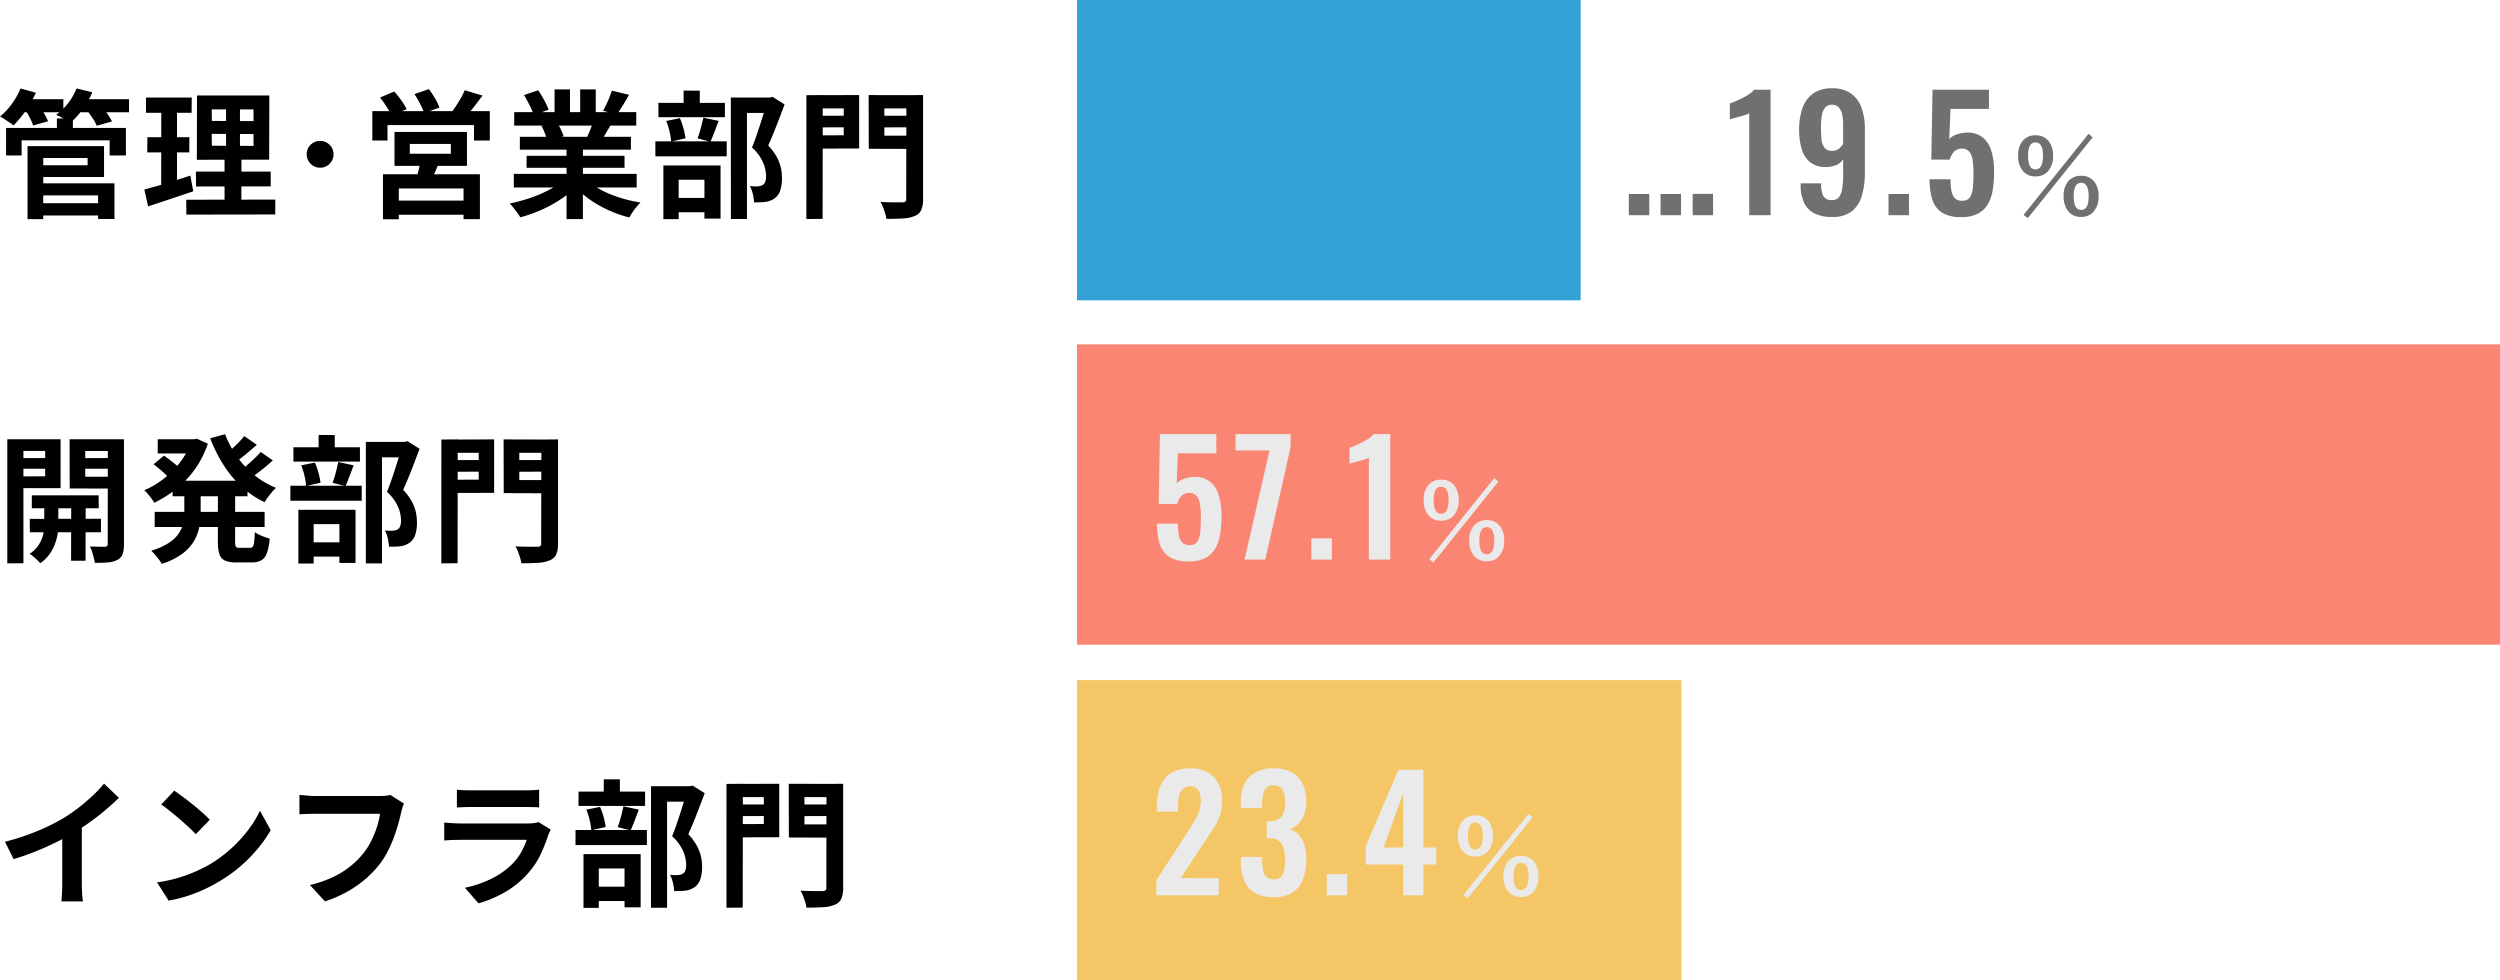
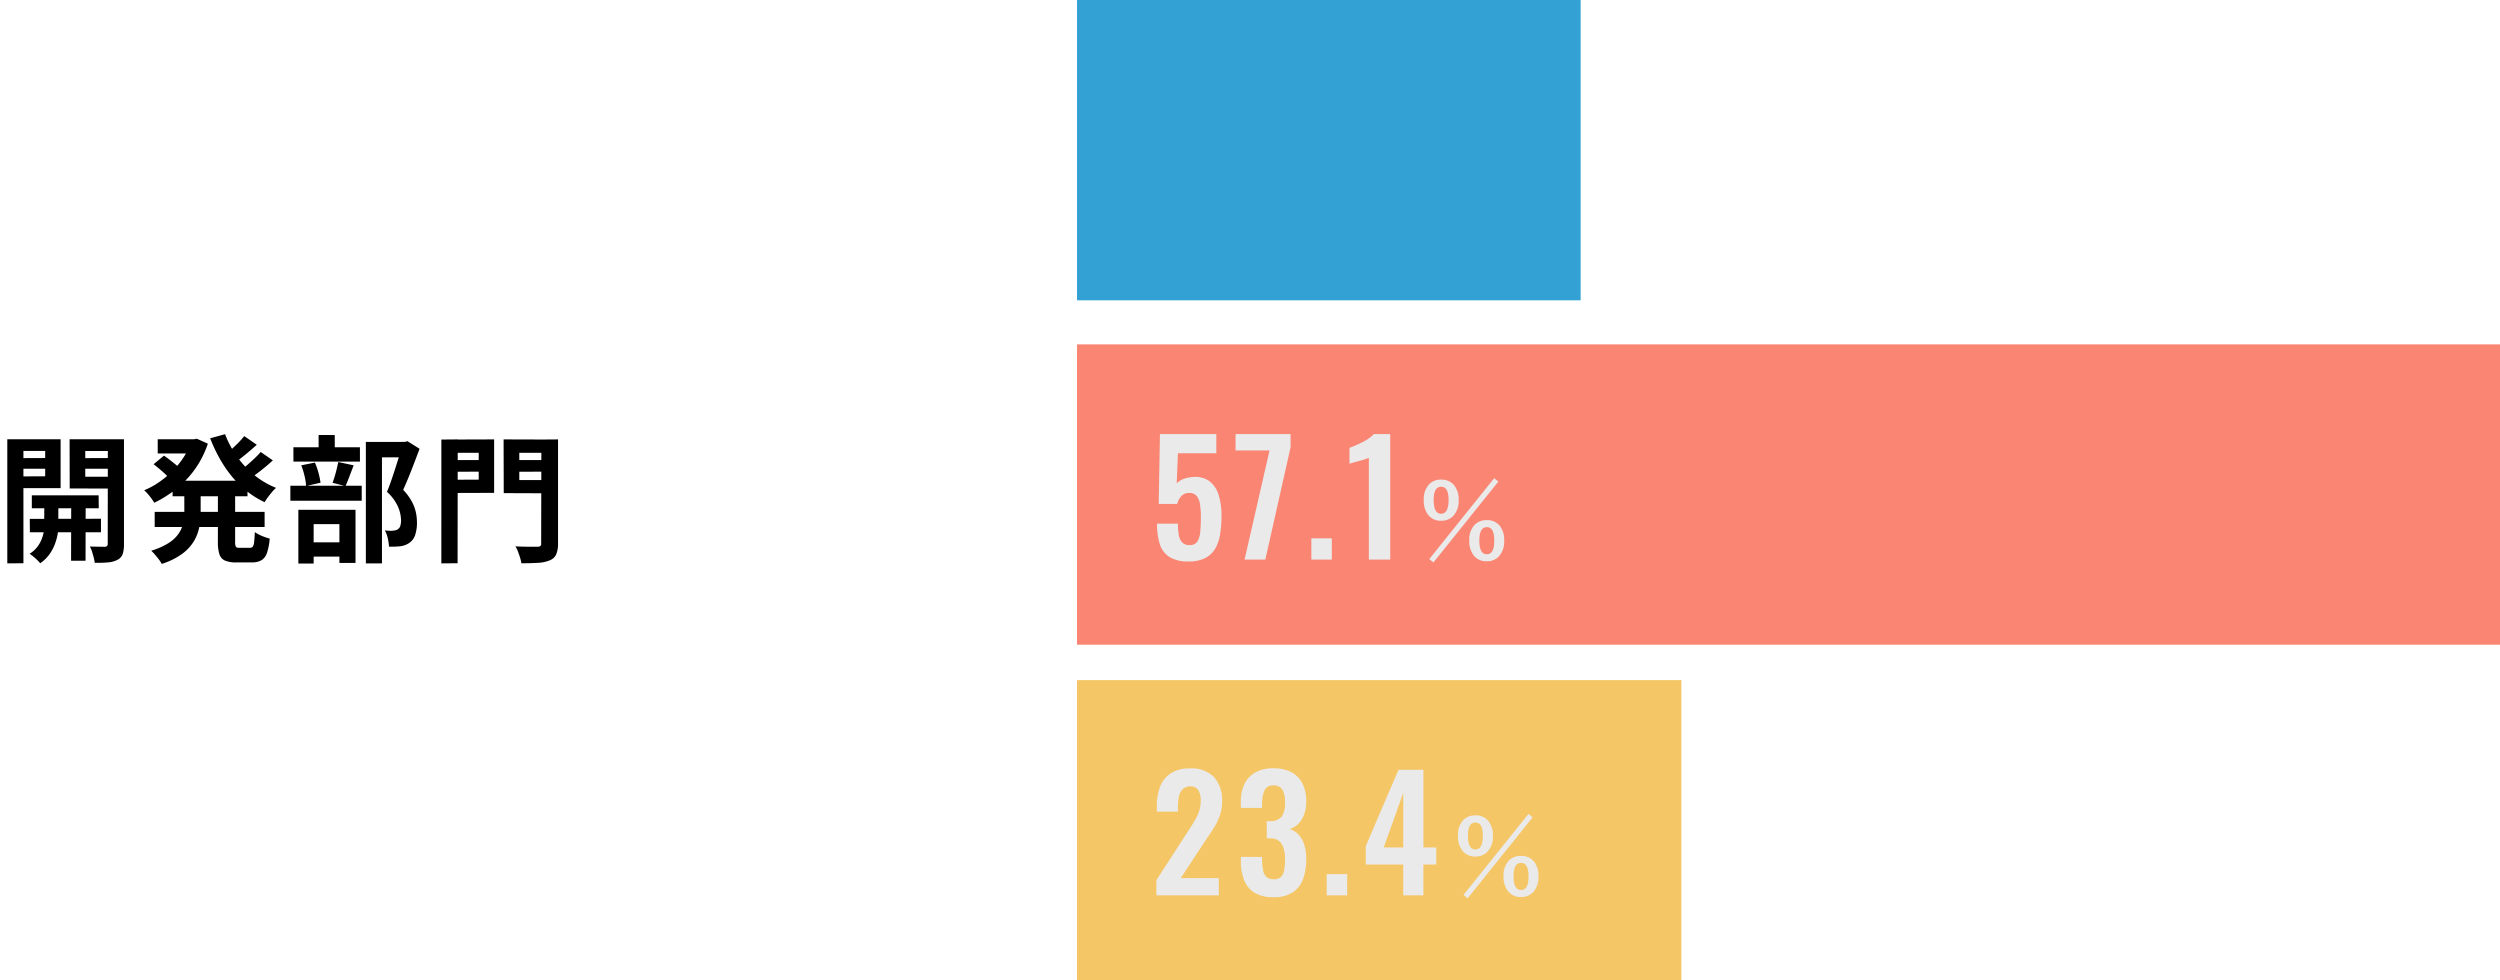
<svg xmlns="http://www.w3.org/2000/svg" width="290.391" height="113.883" viewBox="0 0 290.391 113.883">
  <g id="img_5" transform="translate(-656.87 -907.007)">
-     <path id="パス_1491" data-name="パス 1491" d="M.992-6.224A28,28,0,0,0,4.9-7.528a23.272,23.272,0,0,0,3.08-1.56,17.456,17.456,0,0,0,1.672-1.176q.84-.664,1.584-1.368A13.423,13.423,0,0,0,12.5-12.976l1.728,1.648q-.736.72-1.608,1.456T10.8-8.464q-.944.672-1.872,1.232-.912.528-2.04,1.088T4.512-5.088q-1.248.5-2.512.88Zm6.656-1.84L9.92-8.592v7.2q0,.352.016.768t.048.776a3.816,3.816,0,0,0,.08.552H7.536q.032-.192.056-.552t.04-.776q.016-.416.016-.768Zm13.008-4.1q.416.288.976.7t1.16.9q.6.488,1.128.952a11.162,11.162,0,0,1,.864.832L23.152-7.1q-.3-.336-.8-.8t-1.072-.96q-.576-.5-1.136-.944t-.992-.752Zm-2,10.656A16.945,16.945,0,0,0,21.008-2a16.4,16.4,0,0,0,2.048-.736A18.622,18.622,0,0,0,24.784-3.6a15.473,15.473,0,0,0,2.5-1.856,15.91,15.91,0,0,0,1.984-2.168,12.264,12.264,0,0,0,1.344-2.2l1.248,2.256a14.9,14.9,0,0,1-1.5,2.144,17.218,17.218,0,0,1-2.008,2.04,16.725,16.725,0,0,1-2.416,1.736,18.143,18.143,0,0,1-1.76.936,18,18,0,0,1-1.992.784A15.017,15.017,0,0,1,20,.608Zm28.688-9.152a3.067,3.067,0,0,0-.2.536q-.088.312-.152.584-.128.576-.336,1.312t-.5,1.52a14.13,14.13,0,0,1-.68,1.552,10.319,10.319,0,0,1-.888,1.44,12.231,12.231,0,0,1-1.68,1.784,12.606,12.606,0,0,1-2.144,1.5A14.5,14.5,0,0,1,38.16.7L36.416-1.2a13.477,13.477,0,0,0,2.744-.952,10.266,10.266,0,0,0,2.024-1.28,9.907,9.907,0,0,0,1.5-1.528,7.826,7.826,0,0,0,.9-1.456A11.612,11.612,0,0,0,44.216-8a9.6,9.6,0,0,0,.344-1.472H37.1q-.544,0-1.064.016t-.84.048v-2.256q.256.016.592.048t.7.056q.368.024.624.024h7.392q.24,0,.592-.024a3.516,3.516,0,0,0,.656-.1Zm6.144-1.616a7.607,7.607,0,0,0,.8.064q.464.016.864.016h6.16q.368,0,.88-.016a7.931,7.931,0,0,0,.848-.064v2.064q-.32-.032-.824-.04t-.936-.008H55.152q-.384,0-.84.016t-.824.032Zm10.9,4.64q-.08.16-.168.352t-.136.32a17.623,17.623,0,0,1-.92,2.3,9.043,9.043,0,0,1-1.448,2.136A10.541,10.541,0,0,1,59.024-.344,13.679,13.679,0,0,1,56,.928L54.416-.88A12.537,12.537,0,0,0,57.632-2a8.967,8.967,0,0,0,2.32-1.68,6.188,6.188,0,0,0,1.032-1.384A9.236,9.236,0,0,0,61.6-6.448H53.872q-.288,0-.816.016t-1.04.064v-2.08l1,.064q.488.032.856.032h7.92a4.6,4.6,0,0,0,.7-.048,2.278,2.278,0,0,0,.472-.112Zm11.648-5.04H80.7v1.792H77.9V1.44H76.032Zm-8.416.624h7.728v1.664H67.616Zm-.352,4.464h8.288V-5.84H67.264Zm3.28-5.888h1.872v2.464H70.544Zm-2.016,3.52,1.584-.32a7.66,7.66,0,0,1,.416,1.184,8.949,8.949,0,0,1,.24,1.152l-1.68.384a6.086,6.086,0,0,0-.176-1.16A8.72,8.72,0,0,0,68.528-9.952Zm4.3-.384,1.792.384q-.256.656-.5,1.3t-.456,1.112l-1.5-.384q.128-.336.256-.76t.232-.864Q72.752-9.984,72.832-10.336ZM68.848-1.008h4.944V.656H68.848Zm-.656-3.776h6.64V1.392H72.96V-3.12H69.968V1.456H68.192Zm12.016-7.888h.368l.288-.08,1.408.88q-.432,1.168-.936,2.456T80.368-7.1A6.371,6.371,0,0,1,81.384-5.72a4.85,4.85,0,0,1,.464,1.256,5.647,5.647,0,0,1,.12,1.12,4.544,4.544,0,0,1-.208,1.488,1.791,1.791,0,0,1-.672.912,2.357,2.357,0,0,1-1.1.4q-.272.032-.6.04T78.72-.5a5.492,5.492,0,0,0-.136-.944,3.443,3.443,0,0,0-.344-.944q.272.032.5.04a3.515,3.515,0,0,0,.416-.008,2.928,2.928,0,0,0,.312-.048.694.694,0,0,0,.264-.112.7.7,0,0,0,.3-.392,2.192,2.192,0,0,0,.088-.68A4.213,4.213,0,0,0,79.784-5.1a5.147,5.147,0,0,0-1.3-1.768q.24-.576.488-1.288t.48-1.44q.232-.728.432-1.368t.328-1.056Zm5.52,2.112h4.016l.016,1.344L85.744-9.2Zm7.392,0h4.048v1.344L93.136-9.2Zm3.3-2.384,1.936-.016V-.9A3.189,3.189,0,0,1,98.144.392a1.345,1.345,0,0,1-.72.68,3.919,3.919,0,0,1-1.344.3q-.816.056-1.984.056a3.579,3.579,0,0,0-.144-.632Q93.84.432,93.7.072a3.5,3.5,0,0,0-.3-.616q.512.032,1.04.04t.944.008h.576a.533.533,0,0,0,.344-.088A.381.381,0,0,0,96.4-.912Zm-10.528,0,5.04-.016v6.208l-5.04.016V-8.272l3.248-.016v-3.12H85.888Zm11.568,0-.016,1.536H93.856V-8.24h3.6L97.44-6.7,92.048-6.72l-.016-6.24Zm-12.656,0,1.9-.016L86.688,1.424,84.8,1.44Z" transform="translate(656.454 1011.007)" />
    <path id="パス_1487" data-name="パス 1487" d="M4.112-6.464h7.76l.016,1.5H4.112Zm-.24,2.736,8.272-.016v1.568H3.888ZM8.688-6h1.68l-.016,7.136H8.672Zm-3.12.064L7.2-5.92,7.184-2.864a4.5,4.5,0,0,1-.08.944A6.531,6.531,0,0,1,6.776-.76,4.96,4.96,0,0,1,6.128.424a4.326,4.326,0,0,1-1.04,1A5.265,5.265,0,0,0,4.512.84,6.119,6.119,0,0,0,3.856.32,3.222,3.222,0,0,0,4.9-.688a3.941,3.941,0,0,0,.52-1.192,3.728,3.728,0,0,0,.128-.984Zm-3.36-4.848L6.24-10.8l.016,1.248H2.224Zm7.424,0L13.68-10.8,13.7-9.552H9.648Zm3.312-2.192h1.872V-.8A3.548,3.548,0,0,1,14.664.36a1.209,1.209,0,0,1-.6.664,2.762,2.762,0,0,1-1.072.3,13.757,13.757,0,0,1-1.568.048,4.945,4.945,0,0,0-.12-.6q-.088-.344-.2-.7a2.813,2.813,0,0,0-.256-.592q.544.016,1.056.024t.72.008a.347.347,0,0,0,.232-.1.349.349,0,0,0,.072-.24Zm-10.56,0H7.456V-7.3H2.4l-.016-1.36,3.28-.016v-2.944H2.4Zm11.536,0v1.36h-3.6v2.992h3.6v1.376L8.512-7.264,8.5-12.976Zm-12.656,0H3.136v14.4L1.264,1.44Zm19.2,4.816h8.7v1.808h-8.7Zm-1.728-4.816H23.28v1.648H18.736Zm-.352,8.432H31.152v1.76H18.384Zm4.208-8.432h.352l.336-.064,1.28.576a11.35,11.35,0,0,1-1.048,2.272,11.065,11.065,0,0,1-1.448,1.9A12.216,12.216,0,0,1,20.3-6.768,13.649,13.649,0,0,1,18.336-5.6a6.251,6.251,0,0,0-.536-.768,5.572,5.572,0,0,0-.632-.688A9.117,9.117,0,0,0,18.9-8a11.3,11.3,0,0,0,1.56-1.3,9.736,9.736,0,0,0,1.28-1.576,7.56,7.56,0,0,0,.856-1.776Zm-.768,5.728h1.9V-4.48a9.129,9.129,0,0,1-.16,1.7,5.1,5.1,0,0,1-.624,1.64A5.141,5.141,0,0,1,21.584.328,8.271,8.271,0,0,1,19.2,1.5a3.463,3.463,0,0,0-.328-.512Q18.656.7,18.416.424a5.343,5.343,0,0,0-.432-.456,8.059,8.059,0,0,0,2.048-.912,3.957,3.957,0,0,0,1.152-1.1A3.528,3.528,0,0,0,21.7-3.272a6.314,6.314,0,0,0,.128-1.256Zm4.736-6.32a11.5,11.5,0,0,0,1.368,2.576,10.868,10.868,0,0,0,2.008,2.16,9.7,9.7,0,0,0,2.544,1.5,4.174,4.174,0,0,0-.472.488q-.248.3-.48.608a5.441,5.441,0,0,0-.376.568,10.573,10.573,0,0,1-2.68-1.808A12.711,12.711,0,0,1,26.376-10a17.392,17.392,0,0,1-1.544-3.088Zm-8.3,3.488,1.2-.992q.32.208.664.48t.664.528a6.483,6.483,0,0,1,.528.464L20.048-8.48a5.862,5.862,0,0,0-.488-.5q-.312-.288-.656-.576T18.256-10.08Zm10.528-3.264,1.456,1.008q-.64.576-1.32,1.136t-1.256.944l-1.152-.9q.368-.272.784-.648t.816-.784A8.725,8.725,0,0,0,28.784-13.344ZM30.7-11.5l1.408.976q-.64.592-1.384,1.176t-1.368.984l-1.152-.88q.4-.288.856-.68t.9-.808Q30.4-11.152,30.7-11.5ZM25.728-7.168h2v6.112a1.136,1.136,0,0,0,.088.568q.088.12.408.12h1.232a.377.377,0,0,0,.328-.144,1.242,1.242,0,0,0,.152-.536q.048-.392.08-1.144a4.039,4.039,0,0,0,.816.44,5.987,5.987,0,0,0,.912.312,6.751,6.751,0,0,1-.32,1.664,1.568,1.568,0,0,1-.648.856,2.224,2.224,0,0,1-1.128.248h-1.76a3.29,3.29,0,0,1-1.344-.216A1.193,1.193,0,0,1,25.9.376a4.564,4.564,0,0,1-.176-1.416Zm17.184-5.5h4.672v1.792h-2.8V1.44H42.912Zm-8.416.624h7.728v1.664H34.5Zm-.352,4.464h8.288V-5.84H34.144Zm3.28-5.888H39.3v2.464H37.424Zm-2.016,3.52,1.584-.32a7.66,7.66,0,0,1,.416,1.184,8.947,8.947,0,0,1,.24,1.152l-1.68.384a6.086,6.086,0,0,0-.176-1.16A8.719,8.719,0,0,0,35.408-9.952Zm4.3-.384,1.792.384q-.256.656-.5,1.3t-.456,1.112l-1.5-.384q.128-.336.256-.76t.232-.864Q39.632-9.984,39.712-10.336ZM35.728-1.008h4.944V.656H35.728Zm-.656-3.776h6.64V1.392H39.84V-3.12H36.848V1.456H35.072Zm12.016-7.888h.368l.288-.08,1.408.88q-.432,1.168-.936,2.456T47.248-7.1A6.371,6.371,0,0,1,48.264-5.72a4.85,4.85,0,0,1,.464,1.256,5.647,5.647,0,0,1,.12,1.12,4.544,4.544,0,0,1-.208,1.488,1.791,1.791,0,0,1-.672.912,2.357,2.357,0,0,1-1.1.4q-.272.032-.6.04T45.6-.5a5.492,5.492,0,0,0-.136-.944,3.443,3.443,0,0,0-.344-.944q.272.032.5.04a3.515,3.515,0,0,0,.416-.008,2.927,2.927,0,0,0,.312-.048.694.694,0,0,0,.264-.112.7.7,0,0,0,.3-.392,2.192,2.192,0,0,0,.088-.68A4.213,4.213,0,0,0,46.664-5.1a5.147,5.147,0,0,0-1.3-1.768q.24-.576.488-1.288t.48-1.44q.232-.728.432-1.368t.328-1.056Zm5.52,2.112h4.016l.016,1.344L52.624-9.2Zm7.392,0h4.048v1.344L60.016-9.2Zm3.3-2.384,1.936-.016V-.9A3.189,3.189,0,0,1,65.024.392a1.345,1.345,0,0,1-.72.68,3.919,3.919,0,0,1-1.344.3q-.816.056-1.984.056a3.579,3.579,0,0,0-.144-.632q-.112-.36-.248-.72a3.5,3.5,0,0,0-.3-.616q.512.032,1.04.04t.944.008h.576a.533.533,0,0,0,.344-.088.381.381,0,0,0,.088-.328Zm-10.528,0,5.04-.016v6.208l-5.04.016V-8.272l3.248-.016v-3.12H52.768Zm11.568,0-.016,1.536H60.736V-8.24h3.6L64.32-6.7,58.928-6.72l-.016-6.24Zm-12.656,0,1.9-.016L53.568,1.424,51.68,1.44Z" transform="translate(656.454 971.007)" />
-     <path id="パス_1486" data-name="パス 1486" d="M4.736-.4h7.792V1.024H4.736Zm2.288-9.84H8.88V-8.3H7.024Zm-5.9,1.1H15.04v3.2H13.152V-7.7H2.928v1.76H1.12ZM4.672-7.024H12.5V-3.44H4.672V-4.8h5.92v-.848H4.672Zm.08,4.32h8.96V1.44h-1.9V-1.3H4.752ZM3.616-7.024H5.44v8.48H3.616Zm-.9-5.456H7.776v1.52H2.72Zm6.48,0h6.208v1.52H9.2ZM2.8-13.728l1.776.5A11.817,11.817,0,0,1,3.4-11.144a12.9,12.9,0,0,1-1.416,1.72,3.99,3.99,0,0,0-.464-.352L.944-10.16a4.078,4.078,0,0,0-.528-.3,7.633,7.633,0,0,0,1.376-1.472A8.389,8.389,0,0,0,2.8-13.728Zm6.512,0,1.824.448a9.448,9.448,0,0,1-1.12,1.976,9.49,9.49,0,0,1-1.408,1.56q-.208-.144-.5-.312t-.616-.336a6.141,6.141,0,0,0-.56-.264,6.52,6.52,0,0,0,1.4-1.368A7.187,7.187,0,0,0,9.312-13.728ZM3.328-11.3l1.632-.448q.288.416.584.936A9.578,9.578,0,0,1,6-9.92l-1.728.5a5.5,5.5,0,0,0-.392-.9Q3.6-10.864,3.328-11.3Zm7.136.032,1.7-.448a10.681,10.681,0,0,1,.712.912,6.59,6.59,0,0,1,.552.912l-1.776.5a4.689,4.689,0,0,0-.5-.912Q10.8-10.832,10.464-11.264ZM25.008-8.448l.016,1.376,4.848.016-.016-1.376Zm0-2.848.016,1.344,4.848.016-.016-1.36ZM23.3-12.912h8.4L31.68-5.456l-8.4.016Zm-.128,8.848h8.688v1.712l-8.672.016ZM22.048-.8,32.4-.816,32.384.912,22.064.928ZM17.376-12.672h5.312L22.672-10.9h-5.3Zm.16,4.608h4.88L22.4-6.3H17.52Zm-.352,6.08q.7-.192,1.576-.44t1.848-.56l1.92-.616.336,1.824q-1.344.448-2.72.912t-2.528.832Zm1.968-9.984h1.824v9.824l-1.84.3Zm7.52-.256h1.616v6.016h.176L28.448.016,26.5,0V-6.208h.176ZM37.6-7.632a1.494,1.494,0,0,1,1.1.456,1.494,1.494,0,0,1,.456,1.1,1.494,1.494,0,0,1-.456,1.1,1.494,1.494,0,0,1-1.1.456,1.494,1.494,0,0,1-1.1-.456,1.494,1.494,0,0,1-.456-1.1,1.422,1.422,0,0,1,.448-1.1A1.535,1.535,0,0,1,37.6-7.632Zm10.416.352v1.136h4.768V-7.28ZM46.24-8.672h8.416v3.936H46.24Zm3.024,3.344L51.44-5.2q-.24.64-.512,1.232t-.5,1.008l-1.68-.224q.16-.5.3-1.088A10.736,10.736,0,0,0,49.264-5.328ZM44.9-3.76H56.16V1.456h-1.9V-2.112h-7.52V1.472H44.9ZM45.936-.7h9.136V.944H45.936ZM43.664-11.088H57.312V-7.68h-1.84V-9.472H45.424V-7.68h-1.76ZM54.4-13.52l2.064.624q-.512.688-1.024,1.344a14.121,14.121,0,0,1-.944,1.1l-1.568-.576q.256-.352.536-.784t.528-.88A8.43,8.43,0,0,0,54.4-13.52Zm-9.84.848,1.648-.7a12.256,12.256,0,0,1,.824,1.032,6.452,6.452,0,0,1,.616,1.016l-1.76.768a6.651,6.651,0,0,0-.56-1.032A12.619,12.619,0,0,0,44.56-12.672Zm4-.4,1.68-.576q.352.48.712,1.088a5.392,5.392,0,0,1,.5,1.056l-1.76.64a7.7,7.7,0,0,0-.472-1.064A13.018,13.018,0,0,0,48.56-13.072ZM60.1-3.808H74.368v1.584H60.1Zm.048-7.168H74.32v1.568H60.144ZM60.8-8.112H73.7v1.5H60.8ZM61.584-5.9H72.96v1.392H61.584Zm4.64-1.456h1.9v8.8h-1.9Zm-1.392-6.256h1.792v3.392H64.832Zm2.976,0h1.808v3.28H67.808ZM65.872-3.1l1.52.688A9.7,9.7,0,0,1,65.576-.872,14.884,14.884,0,0,1,63.3.376a17.448,17.448,0,0,1-2.448.872A4.609,4.609,0,0,0,60.5.712q-.216-.3-.448-.584a4.479,4.479,0,0,0-.44-.48,21.834,21.834,0,0,0,2.392-.656,14,14,0,0,0,2.2-.944A8.1,8.1,0,0,0,65.872-3.1Zm2.64-.048a6.9,6.9,0,0,0,1.184.9,10.828,10.828,0,0,0,1.512.768,14.871,14.871,0,0,0,1.744.6,15.88,15.88,0,0,0,1.864.4q-.224.224-.472.52a6.757,6.757,0,0,0-.464.624q-.216.328-.36.6A13.829,13.829,0,0,1,71.64.648a14.41,14.41,0,0,1-1.752-.856A12.32,12.32,0,0,1,68.32-1.28a9.115,9.115,0,0,1-1.3-1.264Zm2.976-10.32,2,.48q-.368.656-.752,1.272t-.7,1.048l-1.568-.48q.192-.32.384-.728t.36-.832Q71.376-13.136,71.488-13.472Zm-2.112,3.424,2.032.48q-.336.56-.64,1.08t-.544.888l-1.632-.448q.208-.448.432-1A10,10,0,0,0,69.376-10.048Zm-8.1-2.912,1.648-.56a11.308,11.308,0,0,1,.7,1.144,7.623,7.623,0,0,1,.512,1.112l-1.728.64a5.933,5.933,0,0,0-.464-1.136Q61.616-12.416,61.28-12.96Zm2.032,3.584,1.872-.3a7.636,7.636,0,0,1,.408.76,5.477,5.477,0,0,1,.3.744l-1.952.336a7.022,7.022,0,0,0-.256-.752A6.031,6.031,0,0,0,63.312-9.376Zm22-3.3h4.672v1.792h-2.8V1.44H85.312Zm-8.416.624h7.728v1.664H76.9Zm-.352,4.464h8.288V-5.84H76.544Zm3.28-5.888H81.7v2.464H79.824Zm-2.016,3.52,1.584-.32a7.66,7.66,0,0,1,.416,1.184,8.949,8.949,0,0,1,.24,1.152l-1.68.384a6.086,6.086,0,0,0-.176-1.16A8.72,8.72,0,0,0,77.808-9.952Zm4.3-.384,1.792.384q-.256.656-.5,1.3t-.456,1.112l-1.5-.384q.128-.336.256-.76t.232-.864Q82.032-9.984,82.112-10.336ZM78.128-1.008h4.944V.656H78.128Zm-.656-3.776h6.64V1.392H82.24V-3.12H79.248V1.456H77.472Zm12.016-7.888h.368l.288-.08,1.408.88q-.432,1.168-.936,2.456T89.648-7.1A6.371,6.371,0,0,1,90.664-5.72a4.85,4.85,0,0,1,.464,1.256,5.647,5.647,0,0,1,.12,1.12,4.544,4.544,0,0,1-.208,1.488,1.791,1.791,0,0,1-.672.912,2.357,2.357,0,0,1-1.1.4q-.272.032-.6.04T88-.5a5.492,5.492,0,0,0-.136-.944,3.443,3.443,0,0,0-.344-.944q.272.032.5.04a3.515,3.515,0,0,0,.416-.008,2.928,2.928,0,0,0,.312-.048.694.694,0,0,0,.264-.112.7.7,0,0,0,.3-.392,2.192,2.192,0,0,0,.088-.68A4.213,4.213,0,0,0,89.064-5.1a5.147,5.147,0,0,0-1.3-1.768q.24-.576.488-1.288t.48-1.44q.232-.728.432-1.368t.328-1.056Zm5.52,2.112h4.016l.016,1.344L95.024-9.2Zm7.392,0h4.048v1.344l-4.032.016Zm3.3-2.384,1.936-.016V-.9a3.189,3.189,0,0,1-.208,1.288,1.345,1.345,0,0,1-.72.68,3.919,3.919,0,0,1-1.344.3q-.816.056-1.984.056a3.579,3.579,0,0,0-.144-.632q-.112-.36-.248-.72a3.5,3.5,0,0,0-.3-.616q.512.032,1.04.04t.944.008h.576a.533.533,0,0,0,.344-.088.381.381,0,0,0,.088-.328Zm-10.528,0,5.04-.016v6.208l-5.04.016V-8.272l3.248-.016v-3.12H95.168Zm11.568,0-.016,1.536h-3.584V-8.24h3.6L106.72-6.7l-5.392-.016-.016-6.24Zm-12.656,0,1.9-.016L95.968,1.424,94.08,1.44Z" transform="translate(656.454 931.007)" />
    <path id="パス_1492" data-name="パス 1492" d="M0,0H70.2V34.884H0Z" transform="translate(781.972 986.007)" fill="#f4c666" />
    <path id="パス_1488" data-name="パス 1488" d="M0,0H165.289V34.884H0Z" transform="translate(781.972 947.007)" fill="#fa8573" />
    <path id="パス_1489" data-name="パス 1489" d="M0,0H58.5V34.884H0Z" transform="translate(781.972 907.007)" fill="#34a1d5" />
-     <path id="パス_1494" data-name="パス 1494" d="M8.028,0V-2.484H10.4V0ZM.612,0V-2.466H2.988V0ZM4.3,0V-2.466H6.678V0ZM14.6,0V-11.826a4.109,4.109,0,0,1-.423.162q-.315.108-.693.207t-.693.189a4.219,4.219,0,0,0-.441.144v-1.854q.252-.09.63-.252t.8-.369a6.354,6.354,0,0,0,.792-.459,3.122,3.122,0,0,0,.6-.522h1.908V0ZM24.21.2a4.378,4.378,0,0,1-2.07-.432,2.632,2.632,0,0,1-1.188-1.26,4.836,4.836,0,0,1-.378-2.016v-.2H22.95a3.384,3.384,0,0,0,.243,1.458,1.042,1.042,0,0,0,1.035.486.986.986,0,0,0,.756-.288,1.917,1.917,0,0,0,.4-.954,9.744,9.744,0,0,0,.126-1.746V-6.5a1.684,1.684,0,0,1-.756.648,3.033,3.033,0,0,1-1.206.252,2.783,2.783,0,0,1-1.863-.549,3.1,3.1,0,0,1-.99-1.539,7.508,7.508,0,0,1-.3-2.2,7.708,7.708,0,0,1,.378-2.529A3.466,3.466,0,0,1,22-14.121a3.652,3.652,0,0,1,2.214-.621,3.7,3.7,0,0,1,2.2.6,3.421,3.421,0,0,1,1.233,1.665,7.072,7.072,0,0,1,.387,2.43v5.166A9.259,9.259,0,0,1,27.693-2.3,3.584,3.584,0,0,1,26.541-.477,3.574,3.574,0,0,1,24.21.2Zm.018-7.686a1.2,1.2,0,0,0,.8-.252,2.339,2.339,0,0,0,.477-.54v-2.268a5.563,5.563,0,0,0-.108-1.143,1.773,1.773,0,0,0-.387-.828,1.014,1.014,0,0,0-.8-.315.978.978,0,0,0-.783.324,1.889,1.889,0,0,0-.387.9,7.408,7.408,0,0,0-.108,1.35q0,.774.063,1.4a2.008,2.008,0,0,0,.333,1A1.041,1.041,0,0,0,24.228-7.488ZM30.78,0V-2.466h2.376V0Zm8.442.216a4.017,4.017,0,0,1-2.259-.54,2.764,2.764,0,0,1-1.107-1.53,7.892,7.892,0,0,1-.306-2.322h2.43a7.655,7.655,0,0,0,.1,1.305,1.673,1.673,0,0,0,.4.882,1.093,1.093,0,0,0,.873.3.978.978,0,0,0,.891-.405,2.566,2.566,0,0,0,.333-1.134q.072-.729.072-1.7a9.63,9.63,0,0,0-.1-1.476,2.018,2.018,0,0,0-.387-.981,1.1,1.1,0,0,0-.9-.351,1.155,1.155,0,0,0-.864.351,2.123,2.123,0,0,0-.5.927H35.748l.144-8.118h6.552v2.232H37.98l-.144,3.51a1.869,1.869,0,0,1,.783-.522,3.754,3.754,0,0,1,1.143-.234,2.809,2.809,0,0,1,1.872.486A3.123,3.123,0,0,1,42.7-7.542a7.775,7.775,0,0,1,.342,2.448,13.7,13.7,0,0,1-.153,2.124,4.8,4.8,0,0,1-.567,1.683A2.868,2.868,0,0,1,41.157-.18,4.122,4.122,0,0,1,39.222.216Zm8.626-9.5a1.855,1.855,0,0,1,1.541.686,2.6,2.6,0,0,1,.5,1.676,2.558,2.558,0,0,1-.639,1.869,1.883,1.883,0,0,1-1.4.545,1.828,1.828,0,0,1-1.529-.709,2.708,2.708,0,0,1-.486-1.693,2.5,2.5,0,0,1,.633-1.846A1.87,1.87,0,0,1,47.848-9.287Zm0,.826q-.861,0-.861,1.547,0,1.588.861,1.588t.873-1.588Q48.721-8.461,47.848-8.461Zm5.314,3.879a1.836,1.836,0,0,1,1.523.686,2.625,2.625,0,0,1,.492,1.676,2.572,2.572,0,0,1-.633,1.869,1.861,1.861,0,0,1-1.383.545,1.836,1.836,0,0,1-1.547-.709,2.721,2.721,0,0,1-.492-1.705,2.471,2.471,0,0,1,.633-1.834A1.913,1.913,0,0,1,53.162-4.582Zm0,.814q-.873,0-.873,1.559,0,1.588.873,1.588t.861-1.588Q54.024-3.768,53.162-3.768Zm-6.2,4.1-.492-.381,7.547-9.41.48.4Z" transform="translate(845.454 932.007)" fill="#707070" />
    <path id="パス_1490" data-name="パス 1490" d="M4.482.216a4.017,4.017,0,0,1-2.259-.54,2.764,2.764,0,0,1-1.107-1.53A7.892,7.892,0,0,1,.81-4.176H3.24a7.655,7.655,0,0,0,.1,1.305,1.673,1.673,0,0,0,.4.882,1.093,1.093,0,0,0,.873.3A.978.978,0,0,0,5.5-2.1a2.566,2.566,0,0,0,.333-1.134q.072-.729.072-1.7a9.629,9.629,0,0,0-.1-1.476,2.018,2.018,0,0,0-.387-.981,1.1,1.1,0,0,0-.9-.351,1.155,1.155,0,0,0-.864.351,2.123,2.123,0,0,0-.5.927H1.008l.144-8.118H7.7v2.232H3.24L3.1-8.838a1.869,1.869,0,0,1,.783-.522,3.754,3.754,0,0,1,1.143-.234,2.809,2.809,0,0,1,1.872.486A3.123,3.123,0,0,1,7.956-7.542,7.775,7.775,0,0,1,8.3-5.094,13.7,13.7,0,0,1,8.145-2.97a4.8,4.8,0,0,1-.567,1.683A2.868,2.868,0,0,1,6.417-.18,4.122,4.122,0,0,1,4.482.216ZM10.98,0l2.9-12.672H9.936V-14.58h6.39v1.53L13.392,0Zm7.758,0V-2.466h2.376V0Zm6.678,0V-11.826a4.109,4.109,0,0,1-.423.162q-.315.108-.693.207t-.693.189a4.219,4.219,0,0,0-.441.144v-1.854q.252-.09.63-.252t.8-.369a6.354,6.354,0,0,0,.792-.459,3.122,3.122,0,0,0,.6-.522H27.9V0Zm8.392-9.287a1.855,1.855,0,0,1,1.541.686,2.6,2.6,0,0,1,.5,1.676,2.558,2.558,0,0,1-.639,1.869,1.883,1.883,0,0,1-1.4.545,1.828,1.828,0,0,1-1.529-.709,2.708,2.708,0,0,1-.486-1.693,2.5,2.5,0,0,1,.633-1.846A1.87,1.87,0,0,1,33.808-9.287Zm0,.826q-.861,0-.861,1.547,0,1.588.861,1.588t.873-1.588Q34.681-8.461,33.808-8.461Zm5.314,3.879a1.836,1.836,0,0,1,1.523.686,2.625,2.625,0,0,1,.492,1.676,2.572,2.572,0,0,1-.633,1.869,1.861,1.861,0,0,1-1.383.545,1.836,1.836,0,0,1-1.547-.709,2.721,2.721,0,0,1-.492-1.705,2.471,2.471,0,0,1,.633-1.834A1.913,1.913,0,0,1,39.122-4.582Zm0,.814q-.873,0-.873,1.559,0,1.588.873,1.588t.861-1.588Q39.984-3.768,39.122-3.768Zm-6.2,4.1-.492-.381,7.547-9.41.48.4Z" transform="translate(790.454 972.007)" fill="#eaeaea" />
    <path id="パス_1493" data-name="パス 1493" d="M.738,0V-1.764l3.6-5.562q.4-.612.747-1.17a6.337,6.337,0,0,0,.576-1.161,3.757,3.757,0,0,0,.225-1.323A2.237,2.237,0,0,0,5.6-12.222a1,1,0,0,0-.9-.432,1.216,1.216,0,0,0-.9.324,1.686,1.686,0,0,0-.441.846,5.273,5.273,0,0,0-.117,1.152v.612H.792v-.648a6.179,6.179,0,0,1,.387-2.277,3.2,3.2,0,0,1,1.233-1.539,3.957,3.957,0,0,1,2.214-.558,3.65,3.65,0,0,1,2.808,1.008,3.969,3.969,0,0,1,.936,2.808A4.964,4.964,0,0,1,8.118-9.3,6.914,6.914,0,0,1,7.452-7.9q-.414.666-.9,1.368L3.564-2H7.992V0ZM14.346.216a4.18,4.18,0,0,1-2.2-.513,2.941,2.941,0,0,1-1.215-1.458,5.913,5.913,0,0,1-.378-2.205v-.5h2.466v.432a6.23,6.23,0,0,0,.126,1.17,1.3,1.3,0,0,0,.4.738,1.227,1.227,0,0,0,.819.252,1.16,1.16,0,0,0,.837-.27,1.445,1.445,0,0,0,.378-.792,6.759,6.759,0,0,0,.1-1.242,3.67,3.67,0,0,0-.351-1.755,1.509,1.509,0,0,0-1.359-.693h-.414v-2h.378A1.637,1.637,0,0,0,15.3-9.153a2.814,2.814,0,0,0,.378-1.647,3.085,3.085,0,0,0-.279-1.44,1.1,1.1,0,0,0-1.071-.522,1.022,1.022,0,0,0-1.035.576,3.832,3.832,0,0,0-.279,1.494v.54H10.548v-.7a4.649,4.649,0,0,1,.441-2.115A3.035,3.035,0,0,1,12.276-14.3a4.25,4.25,0,0,1,2.052-.459,4.4,4.4,0,0,1,2.088.45A3,3,0,0,1,17.7-13.005a4.535,4.535,0,0,1,.441,2.1,3.821,3.821,0,0,1-.54,2.124A2.481,2.481,0,0,1,16.218-7.7a2.391,2.391,0,0,1,1.008.621A3.005,3.005,0,0,1,17.9-5.931a5.346,5.346,0,0,1,.243,1.719A6.658,6.658,0,0,1,17.775-1.9,3.109,3.109,0,0,1,16.569-.342,3.948,3.948,0,0,1,14.346.216ZM20.52,0V-2.466H22.9V0Zm8.892,0V-3.582H25.056V-5.706l3.8-8.874h2.9v9.018h1.494v1.98H31.752V0ZM27.144-5.562h2.268V-11.9ZM37.786-9.287a1.855,1.855,0,0,1,1.541.686,2.6,2.6,0,0,1,.5,1.676,2.558,2.558,0,0,1-.639,1.869,1.883,1.883,0,0,1-1.4.545,1.828,1.828,0,0,1-1.529-.709,2.708,2.708,0,0,1-.486-1.693A2.5,2.5,0,0,1,36.4-8.76,1.87,1.87,0,0,1,37.786-9.287Zm0,.826q-.861,0-.861,1.547,0,1.588.861,1.588t.873-1.588Q38.659-8.461,37.786-8.461ZM43.1-4.582a1.836,1.836,0,0,1,1.523.686,2.625,2.625,0,0,1,.492,1.676,2.572,2.572,0,0,1-.633,1.869A1.861,1.861,0,0,1,43.1.193a1.836,1.836,0,0,1-1.547-.709,2.721,2.721,0,0,1-.492-1.705,2.471,2.471,0,0,1,.633-1.834A1.913,1.913,0,0,1,43.1-4.582Zm0,.814q-.873,0-.873,1.559,0,1.588.873,1.588t.861-1.588Q43.962-3.768,43.1-3.768ZM36.9.334l-.492-.381,7.547-9.41.48.4Z" transform="translate(790.454 1011.007)" fill="#eaeaea" />
  </g>
</svg>